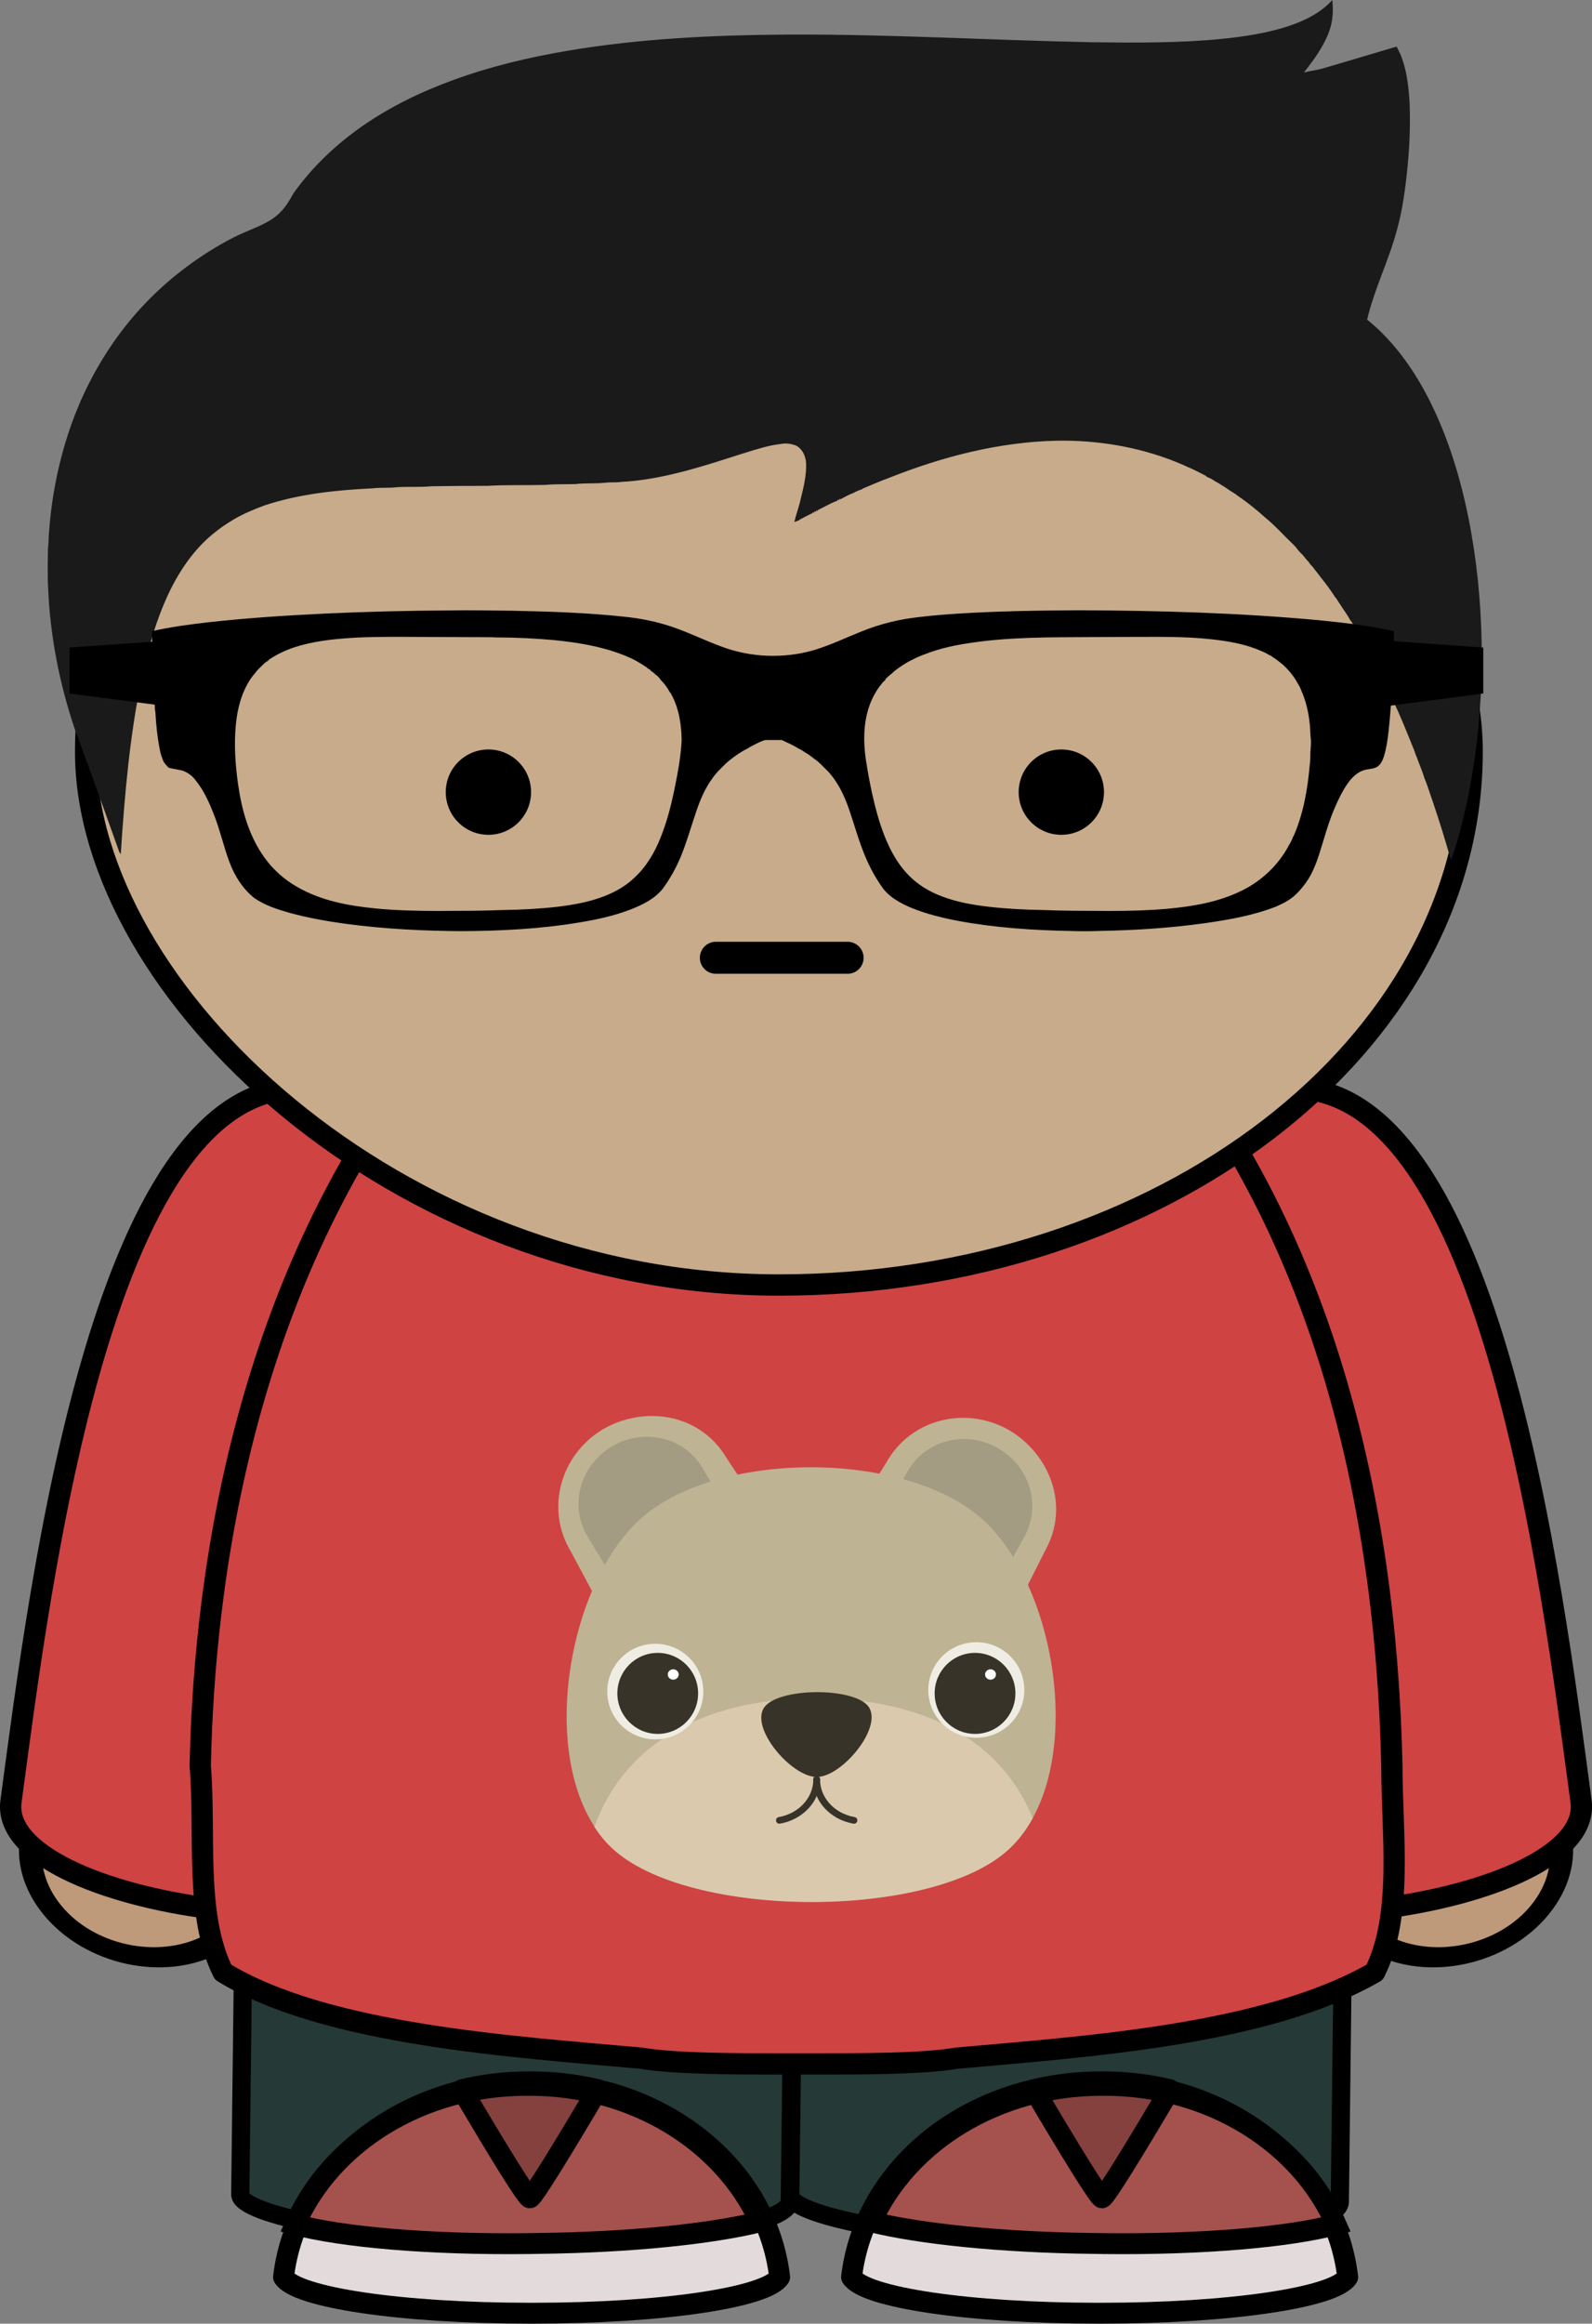
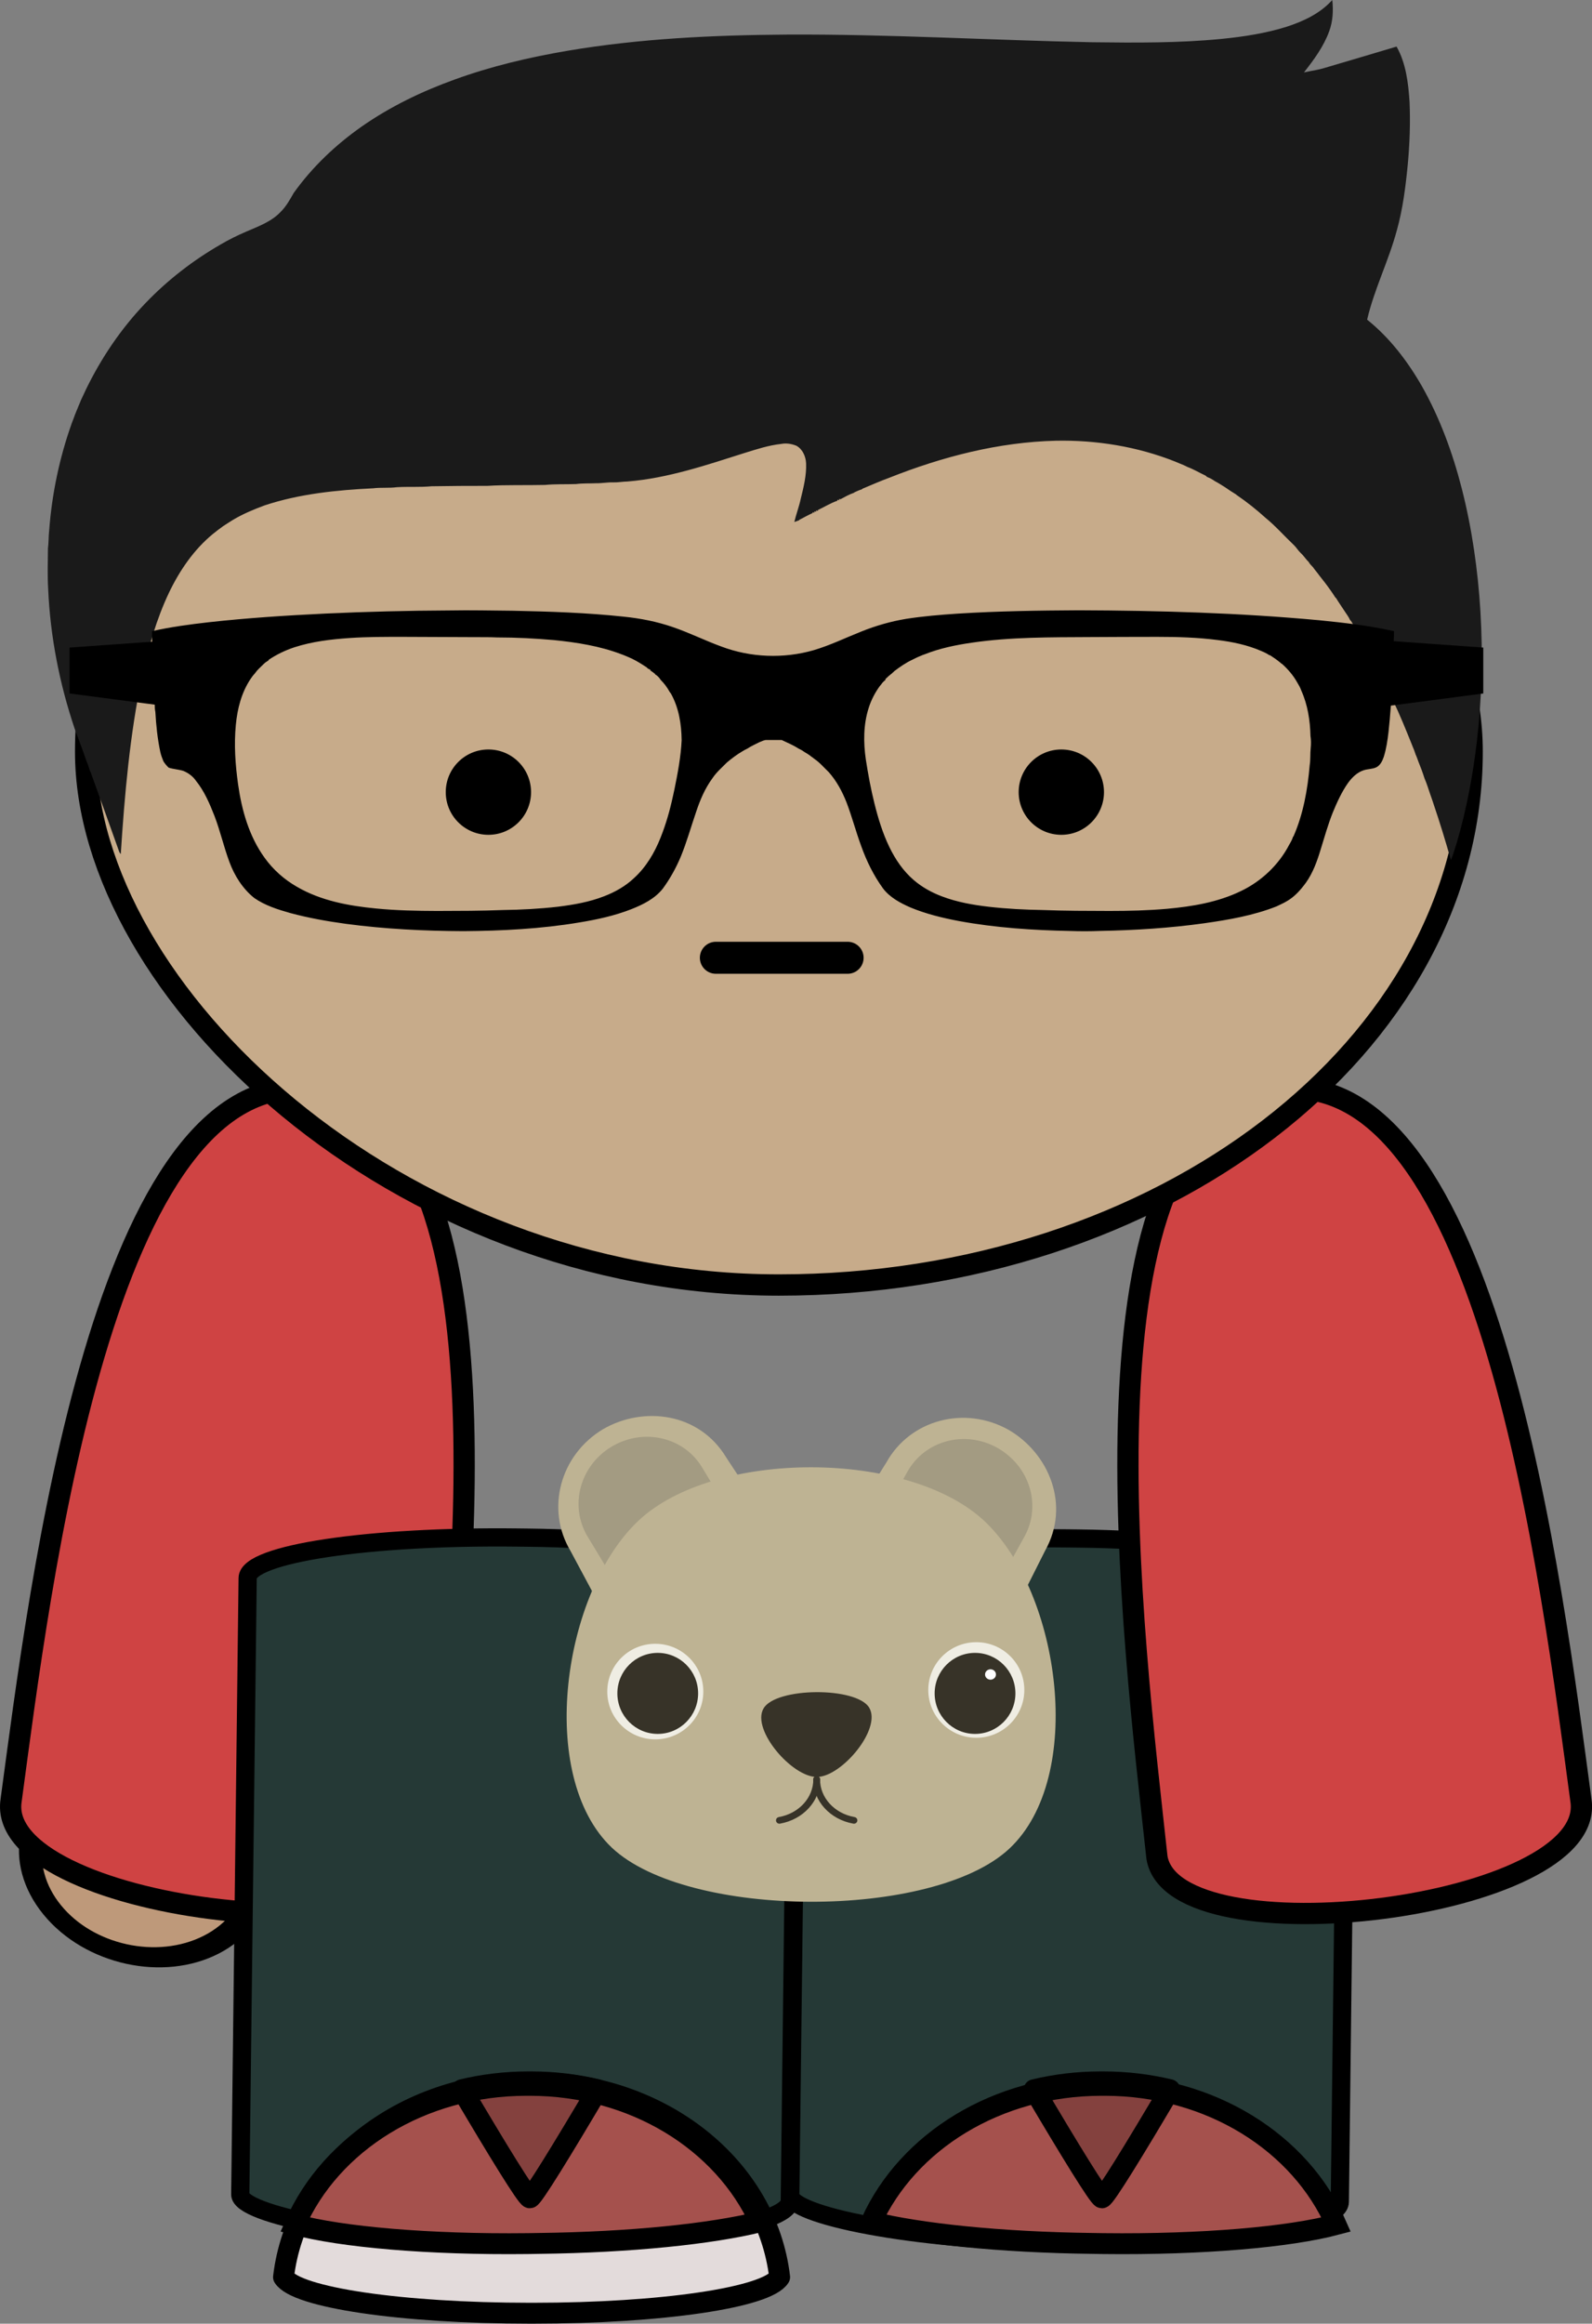
<svg xmlns="http://www.w3.org/2000/svg" version="1.1" viewBox="0 0 274.54 400.56">
  <rect x="0" y="0" width="274.54" height="400.56" fill="#808080" stroke="none" />
  <g transform="translate(-234.15 -274.93)">
    <path transform="matrix(-.117 .06 .097 .119 77.004 616.88)" d="m-1064 429.4c0 65.722-60.89 119-136 119s-136-53.278-136-119 60.89-119 136-119 136 53.278 136 119z" fill="#be997a" fill-rule="evenodd" stroke="#000" stroke-linecap="round" stroke-linejoin="round" stroke-width="26.064" />
    <path d="m288.44 462.75c-36.56-4.94-47.43 85.96-52.37 122.51-2.96 18.77 70.15 27.67 73.11 9.88 3.96-36.55 15.81-127.45-20.74-132.39z" fill="#cf4343" stroke="#000" stroke-width="3.666px" />
    <rect transform="matrix(1 .012 -.012 1 0 0)" x="378.22" y="535.02" width="94.766" height="121.32" rx="46.444" ry="7.537" fill="#253936" stroke="#000" stroke-width="3.14" />
    <rect transform="matrix(1 .012 -.012 1 0 0)" x="283.38" y="536.01" width="94.766" height="121.32" rx="46.444" ry="7.537" fill="#253936" stroke="#000" stroke-width="3.14" />
-     <path transform="matrix(.117 .06 -.097 .119 665.85 616.88)" d="m-1064 429.4c0 65.722-60.89 119-136 119s-136-53.278-136-119 60.89-119 136-119 136 53.278 136 119z" fill="#be997a" fill-rule="evenodd" stroke="#000" stroke-linecap="round" stroke-linejoin="round" stroke-width="26.064" />
    <path d="m454.42 462.75c36.56-4.94 47.42 85.96 52.36 122.51 2.97 18.77-70.14 27.67-73.11 9.88-3.95-36.55-15.81-127.45 20.75-132.39z" fill="#cf4343" stroke="#000" stroke-width="3.666" />
-     <path d="m372.42 419.28h-0.99v0h-0.99v0c-22.72 1.97-44.461 14.82-58.291 31.61-30.63 35.57-42.49 83-43.47 128.44 0.98 11.86-0.99 25.69 3.95 35.57 17.78 10.87 50.39 12.85 72.121 14.82 5.93 0.99 15.81 0.99 25.69 0.99v0h2.96v0c9.88 0 19.76 0 25.69-0.99 21.74-1.97 53.35-3.95 72.13-14.82 4.94-9.88 2.96-23.71 2.96-35.57-0.99-45.44-11.86-92.87-42.48-128.44-13.84-16.79-35.57-29.64-58.3-31.61v0h-0.98z" fill="#cf4343" fill-rule="evenodd" stroke="#000" stroke-linecap="round" stroke-linejoin="round" stroke-width="3.666" />
    <rect x="248.92" y="312.57" width="239.1" height="183.87" rx="119.55" ry="91.953" fill="#c7ab8a" fill-rule="evenodd" stroke="#000" stroke-linecap="round" stroke-linejoin="round" stroke-width="3.678" />
    <path transform="matrix(2.942 0 0 2.942 163.92 -37.176)" d="m55 152.5c0 1.381-1.119 2.5-2.5 2.5s-2.5-1.119-2.5-2.5 1.119-2.5 2.5-2.5 2.5 1.119 2.5 2.5z" fill-rule="evenodd" />
    <path transform="matrix(2.942 0 0 2.942 262.72 -37.176)" d="m55 152.5c0 1.381-1.119 2.5-2.5 2.5s-2.5-1.119-2.5-2.5 1.119-2.5 2.5-2.5 2.5 1.119 2.5 2.5z" fill-rule="evenodd" />
    <path d="m357.6 440.03h22.72" fill="none" stroke="#000" stroke-linecap="round" stroke-linejoin="round" stroke-width="5.517" />
    <path d="m456.09 279.52c2.89-0.94 5.75-2.29 7.81-4.59 0.2 1.8 0.11 3.67-0.53 5.39-0.95 2.63-2.64 4.91-4.35 7.09 1.23-0.27 2.5-0.43 3.69-0.81 4.09-1.2 8.18-2.42 12.28-3.64 1.64 2.91 2.03 6.33 2.24 9.59 0.15 3.6 0.02 7.23-0.32 10.84-0.37 3.76-0.84 7.53-1.86 11.19-1.4 5.26-3.9 10.15-5.14 15.45 3.89 3.12 6.96 7.14 9.43 11.44 3.13 5.53 5.32 11.54 6.89 17.66 1.77 6.93 2.78 14.06 3.22 21.19 0.45 7.44 0.25 14.93-0.6 22.33-0.7 5.93-1.8 11.82-3.48 17.56-0.35 0.98-0.57 2.01-1.02 2.96-0.91-3.23-1.9-6.46-2.98-9.64-0.05-0.16-0.11-0.31-0.15-0.46-0.15-0.45-0.31-0.91-0.47-1.35-0.29-0.88-0.57-1.75-0.94-2.61-0.31-0.98-0.67-1.95-1.06-2.9-0.15-0.4-0.28-0.81-0.47-1.21-0.14-0.41-0.27-0.82-0.45-1.21-0.1-0.26-0.21-0.52-0.31-0.78-0.97-2.41-1.95-4.82-3.07-7.18-0.24-0.67-0.6-1.31-0.91-1.97-0.11-0.21-0.22-0.42-0.32-0.62-0.53-1.26-1.12-2.5-1.81-3.66-0.11-0.21-0.22-0.41-0.31-0.61-0.36-0.68-0.64-1.37-1.07-1.99-0.22-0.47-0.47-0.95-0.76-1.37-0.14-0.27-0.3-0.53-0.45-0.77-0.19-0.36-0.38-0.74-0.61-1.06-0.18-0.34-0.37-0.64-0.56-0.95-0.17-0.27-0.32-0.53-0.48-0.81-0.04-0.05-0.15-0.16-0.2-0.21-0.23-0.52-0.58-0.98-0.89-1.45-0.5-0.78-1.04-1.53-1.51-2.31-0.05-0.05-0.15-0.16-0.2-0.21-0.26-0.45-0.59-0.88-0.88-1.31-0.57-0.82-1.21-1.62-1.84-2.42-0.34-0.49-0.73-0.9-1.06-1.39-0.27-0.29-0.58-0.57-0.77-0.94-0.51-0.47-0.86-1.09-1.39-1.55-0.44-0.42-0.75-0.98-1.21-1.4-1.62-1.53-3.1-3.23-4.82-4.63-1.56-1.41-3.2-2.72-4.93-3.9-0.05-0.04-0.16-0.13-0.21-0.17-0.64-0.38-1.25-0.8-1.86-1.22-0.57-0.35-1.14-0.73-1.74-1.04-0.22-0.16-0.48-0.31-0.74-0.46-0.21-0.09-0.43-0.19-0.65-0.29-0.05-0.05-0.15-0.16-0.21-0.2-1.05-0.49-2.04-1.09-3.11-1.49-0.44-0.23-0.91-0.44-1.37-0.61-0.26-0.11-0.52-0.21-0.76-0.32-6.51-2.59-13.59-3.74-20.59-3.6-9.86 0.24-19.56 2.75-28.69 6.37-1.59 0.58-3.14 1.27-4.7 1.92l-0.01 0.07c-0.46 0.13-0.92 0.35-1.35 0.54l-0.03 0.06c-0.83 0.28-1.59 0.71-2.35 1.12-0.07-0.02-0.19-0.02-0.25-0.03v0.22c-0.07-0.04-0.23-0.08-0.3-0.1l0.01 0.17c-1.18 0.41-2.25 1.08-3.37 1.61v0.16c-0.07-0.02-0.23-0.08-0.31-0.1v0.24c-0.08-0.02-0.23-0.06-0.3-0.08l-0.01 0.23c-0.07-0.01-0.21-0.04-0.29-0.06l-0.02 0.14c-0.77 0.34-1.51 0.77-2.27 1.16l-0.03 0.07c-0.28 0.1-0.55 0.22-0.83 0.3 0.32-1.35 0.82-2.65 1.11-4 0.49-2 1.01-4.05 0.92-6.13-0.06-1.17-0.59-2.41-1.66-3.01-0.83-0.34-1.75-0.49-2.62-0.32-2.15 0.23-4.22 0.91-6.26 1.54-6.62 2.1-13.3 4.38-20.27 4.94-0.82 0.01-1.62 0.18-2.45 0.15-1-0.03-2.01 0.17-3.04 0.15-1.13 0.05-2.24-0.01-3.381 0.14-1.77 0.06-3.56-0.02-5.33 0.15-3.33 0.08-6.65-0.04-9.95 0.16-3.22-0.01-6.42 0.02-9.62 0.07-2 0.19-4.01 0.04-5.98 0.16-1.38 0.18-2.75 0.02-4.1 0.19-6.32 0.31-12.7 0.95-18.73 2.95-1.86 0.69-3.73 1.47-5.44 2.49-0.57 0.34-1.11 0.72-1.69 1.08-0.6 0.42-1.18 0.88-1.76 1.34-3.29 2.7-5.74 6.29-7.57 10.1-2.18 4.58-3.57 9.5-4.66 14.46-2.11 10.08-3.01 20.37-3.67 30.63-0.12-0.12-0.2-0.23-0.27-0.39-1.62-4.53-3.23-9.06-4.88-13.59-0.07-0.15-0.12-0.3-0.19-0.44-0.18-0.58-0.35-1.15-0.61-1.68-0.63-1.89-1.35-3.73-2.03-5.59-2.6-7.73-4.18-15.82-4.54-23.97-0.14-2.34-0.06-4.7-0.04-7.04 0.14-1 0.09-2.03 0.21-3.06 0.47-6.35 1.8-12.68 3.96-18.68 0.17-0.42 0.32-0.81 0.46-1.22 0.1-0.26 0.21-0.51 0.31-0.77 0.11-0.25 0.22-0.5 0.31-0.76 0.16-0.36 0.31-0.71 0.45-1.08 0.28-0.6 0.57-1.18 0.84-1.79 2.65-5.46 6.08-10.54 10.28-14.91 3.82-3.99 8.21-7.38 12.99-10.13 1.41-0.83 2.88-1.55 4.39-2.2 2.08-0.9 4.32-1.7 5.91-3.38 0.95-0.93 1.61-2.11 2.26-3.26 3.2-4.49 7.26-8.33 11.75-11.48 4.93-3.44 10.39-6.07 16.03-8.1 6.28-2.28 12.81-3.82 19.38-4.94 12.491-2.12 25.161-2.71 37.791-2.8 17.6-0.1 35.16 0.97 52.75 1.32 7.45 0.09 14.94 0.15 22.35-0.58 3.8-0.38 7.6-0.96 11.25-2.11z" fill="#1a1a1a" />
    <g transform="translate(-4082.6 2566.4)" stroke="#000" stroke-width="3.6">
      <path d="m4408.7-1932.5c22.16 0 40.29 14.65 42.5 33.56-2.18 3.51-20.31 6.22-42.5 6.22h-0.56c-22.19 0-40.32-2.71-42.5-6.22 2.21-18.91 20.34-33.56 42.5-33.56h0.56z" fill="#e3dbdb" stroke-linecap="round" stroke-linejoin="round" />
      <path d="m4408.1-1932c18.05 0 33.41 9.71 39.69 23.53-8.35 2.06-22.25 3.53-38.13 3.72l-1.87 0.03c-17.17 0.2-32.09-1.14-40.16-3.28 6.14-14.07 21.66-24 39.91-24h0.56z" fill="#a5514d" />
      <path d="m4408.4-1932.6c3.96 0 7.78 0.48 11.42 1.35-6.09 10.3-11.2 18.64-11.7 18.64-0.52 0-5.63-8.34-11.71-18.64 3.62-0.87 7.47-1.35 11.42-1.35h0.57z" fill-opacity=".2" stroke-linecap="round" stroke-linejoin="round" />
-       <path d="m4506.1-1932.5c-22.16 0-40.29 14.65-42.5 33.56 2.18 3.51 20.31 6.22 42.5 6.22h0.56c22.19 0 40.32-2.71 42.5-6.22-2.21-18.91-20.34-33.56-42.5-33.56h-0.56z" fill="#e3dbdb" stroke-linecap="round" stroke-linejoin="round" />
      <path d="m4506.7-1932c-18.05 0-33.41 9.71-39.69 23.53 8.35 2.06 22.25 3.53 38.13 3.72l1.87 0.03c17.17 0.2 32.09-1.14 40.16-3.28-6.14-14.07-21.66-24-39.91-24h-0.56z" fill="#a5514d" />
      <path d="m4506.5-1932.6c-3.96 0-7.78 0.48-11.42 1.35 6.09 10.3 11.2 18.64 11.7 18.64 0.52 0 5.63-8.34 11.71-18.64-3.62-0.87-7.47-1.35-11.42-1.35h-0.57z" fill-opacity=".2" stroke-linecap="round" stroke-linejoin="round" />
    </g>
    <g transform="translate(-4402.6 2566.4)">
      <path d="m4692.8-2185.7c7.15-0.33 14.3-0.51 21.47-0.54 3.63-0.07 7.24 0.02 10.88 0.05 6.38 0.13 12.81 0.34 19.16 1.02 2.88 0.29 5.71 0.85 8.42 1.78 2.88 0.98 5.57 2.33 8.42 3.37 5.06 1.91 10.73 2.12 15.92 0.63 2.84-0.84 5.47-2.13 8.2-3.21 2.47-1 5.09-1.75 7.73-2.19 2.94-0.46 5.88-0.7 8.87-0.9 6.96-0.44 13.94-0.54 20.91-0.58 13.85 0.05 27.7 0.44 41.48 1.72 4.32 0.43 8.65 0.93 12.89 1.88-0.17 5.79-0.32 11.6-0.95 17.37-0.17 1.45-0.38 2.91-0.82 4.3-0.24 0.71-0.6 1.45-1.29 1.8-0.69 0.32-1.47 0.27-2.19 0.51-1.13 0.37-2.01 1.26-2.68 2.18-1.12 1.59-1.91 3.36-2.64 5.12-0.82 2.07-1.42 4.2-2.07 6.31-0.61 2.02-1.33 4.06-2.57 5.79-0.91 1.24-1.95 2.42-3.3 3.18-0.56 0.34-1.19 0.6-1.77 0.89-3.99 1.57-8.22 2.3-12.44 2.9-5.92 0.83-11.95 1.21-17.94 1.32-1.74 0.07-3.44 0.07-5.17 0.01-6.41-0.12-12.86-0.55-19.19-1.71-2.86-0.54-5.7-1.23-8.39-2.35-1.76-0.77-3.54-1.73-4.71-3.27-1.64-2.26-2.86-4.76-3.78-7.35-0.91-2.47-1.57-5.01-2.51-7.47-0.74-1.88-1.72-3.71-3.08-5.24-0.82-0.78-1.56-1.67-2.51-2.3-0.18-0.15-0.35-0.28-0.53-0.4-0.37-0.31-0.77-0.54-1.19-0.79-0.29-0.22-0.63-0.41-0.94-0.55-0.92-0.59-1.96-1.03-2.94-1.49-0.84-0.01-1.71 0-2.54 0-0.47-0.03-0.9 0.23-1.33 0.39-0.67 0.35-1.4 0.66-2.06 1.1-0.32 0.14-0.62 0.32-0.91 0.5-0.94 0.55-1.8 1.21-2.61 1.89-0.87 0.88-1.81 1.69-2.48 2.7-1.3 1.76-2.16 3.8-2.83 5.83-0.89 2.58-1.61 5.2-2.65 7.72-0.82 1.95-1.86 3.82-3.11 5.52-1.38 1.72-3.4 2.72-5.4 3.51-2.89 1.14-5.96 1.8-9.03 2.3-6.58 1.1-13.27 1.44-19.93 1.49-6.77-0.03-13.55-0.36-20.26-1.26-3.24-0.44-6.44-1.01-9.6-1.86-2.15-0.61-4.36-1.3-6.22-2.6-1.99-1.59-3.4-3.83-4.28-6.21-0.97-2.61-1.57-5.3-2.57-7.92-0.84-2.13-1.75-4.29-3.22-6.1-0.54-0.78-1.32-1.33-2.17-1.68-0.82-0.25-1.7-0.29-2.51-0.55-0.35-0.33-0.65-0.68-0.91-1.1-0.2-0.51-0.41-1.03-0.53-1.58-0.49-2.3-0.73-4.62-0.86-6.94-0.17-0.77-0.06-1.58-0.18-2.35-0.08-0.79-0.01-1.59-0.15-2.39-0.06-0.97-0.03-1.97-0.06-2.94-0.12-1.19-0.06-2.39-0.13-3.6-0.03-0.86-0.07-1.75-0.06-2.63 3.22-0.73 6.52-1.17 9.8-1.54 6.66-0.74 13.35-1.17 20.04-1.49m4.24 4.21c-3.22 0.22-6.44 0.6-9.53 1.6-1.57 0.52-3.09 1.25-4.46 2.18l0.01 0.09c-0.36 0.2-0.68 0.43-0.97 0.74-0.45 0.45-0.97 0.88-1.34 1.43-0.29 0.32-0.55 0.64-0.78 1-1.58 2.36-2.29 5.16-2.55 7.92-0.33 3.43-0.09 6.89 0.39 10.28 0.63 4.46 1.9 8.96 4.57 12.64 1.47 2.05 3.38 3.75 5.59 5.01 4.11 2.39 8.9 3.28 13.59 3.73 3.52 0.35 7.06 0.42 10.59 0.43 3.79-0.01 7.55-0.01 11.32-0.16 3.16-0.04 6.34-0.21 9.49-0.57 2.72-0.34 5.43-0.81 7.96-1.8 1.9-0.73 3.71-1.75 5.18-3.15 2.08-1.89 3.53-4.36 4.55-6.92 0.94-2.35 1.62-4.73 2.15-7.19 0.09-0.39 0.18-0.78 0.26-1.19 0.57-2.79 1.1-5.59 1.24-8.44-0.03-2.77-0.48-5.61-1.86-8.07-0.09-0.1-0.17-0.23-0.25-0.34-0.4-0.73-0.9-1.4-1.49-1.98-0.25-0.39-0.57-0.76-1.01-1l0.05-0.03c-0.29-0.22-0.55-0.45-0.84-0.61l0.05-0.09c-0.18-0.09-0.38-0.22-0.57-0.3l0.01-0.07c-0.84-0.56-1.68-1.1-2.6-1.55-0.4-0.18-0.78-0.36-1.21-0.53-0.22-0.09-0.42-0.18-0.64-0.25-3.73-1.43-7.71-2.05-11.63-2.45-3.27-0.29-6.55-0.46-9.82-0.46-1.41-0.07-2.82-0.03-4.24-0.05-3.98-0.01-7.94-0.04-11.93-0.05-3.1 0-6.19-0.01-9.28 0.2m107.34 0.8c-2.79 0.4-5.57 0.97-8.2 2.02-0.22 0.07-0.45 0.15-0.64 0.25-0.52 0.2-1 0.44-1.47 0.68-1.1 0.51-2.1 1.21-3.06 1.93-0.15 0.13-0.29 0.29-0.44 0.41-0.38 0.29-0.74 0.61-1.1 0.96-0.01 0.07-0.04 0.17-0.06 0.22-0.34 0.23-0.57 0.53-0.8 0.87l-0.04 0.01c-0.88 1.18-1.57 2.49-2.01 3.88-0.93 2.89-0.93 5.99-0.49 8.96 0.39 2.53 0.86 5.05 1.48 7.54 0.64 2.57 1.41 5.1 2.57 7.5 1.03 2.13 2.39 4.14 4.19 5.68 1.43 1.24 3.12 2.17 4.88 2.83 2.6 0.99 5.34 1.47 8.1 1.79 3.08 0.35 6.16 0.51 9.26 0.56 3.85 0.15 7.69 0.15 11.54 0.16 3.3 0 6.62-0.08 9.91-0.37 4.35-0.4 8.75-1.12 12.73-3.05 3.54-1.69 6.53-4.51 8.34-7.99 0.27-0.46 0.52-0.89 0.67-1.4h0.05c1.72-3.9 2.46-8.13 2.82-12.34 0.16-0.98 0.06-1.97 0.17-2.93 0.07-0.69 0.07-1.4-0.04-2.1-0.06-2.64-0.48-5.36-1.57-7.78-0.18-0.53-0.46-1.01-0.74-1.47-0.66-1.18-1.55-2.21-2.55-3.12-0.13-0.08-0.26-0.16-0.36-0.27-0.56-0.48-1.15-0.86-1.75-1.26-0.03 0-0.09 0-0.12-0.01-0.44-0.3-0.93-0.53-1.44-0.74-2.37-1.03-4.91-1.55-7.46-1.87-3.46-0.45-6.96-0.55-10.45-0.55-3.88-0.01-7.77 0.03-11.65 0.04-6.77 0.04-13.56-0.02-20.27 0.96z" />
      <path d="m4672-2181.5-23.25 1.66v7.91l24.44 3.21" />
      <path d="m4869.3-2181.5 23.24 1.66v7.91l-24.43 3.21" />
    </g>
    <g transform="matrix(.915 0 0 .915 -3701.4 2397.5)">
      <path d="m4414.8-2050.5c-8.1 4.85-10.85 15.09-6.11 22.97l12.34 23.03c7.93-7.31 21.31-15.1 31.67-18.39l-14.66-22.25c-5.09-8.49-15.59-9.78-23.24-5.36z" fill="#beb393" fill-rule="evenodd" />
      <path d="m4416.4-2047.2c-5.98 3.6-7.99 11.13-4.51 16.93l7.76 12.81c6.31-4.88 14.42-9.57 21.79-12.65l-7.95-13.15c-2.07-3.47-5.61-5.47-9.39-5.77-2.57-0.21-5.26 0.38-7.7 1.83z" fill="#a39b82" fill-rule="evenodd" />
      <path d="m4491.2-2050.4c-8.25-4.6-18.48-1.9-22.97 6.12l-13.82 22.18c10.27 3.24 23.71 10.96 31.71 18.33l11.99-23.82c4.84-8.61 0.74-18.38-6.91-22.81z" fill="#beb393" fill-rule="evenodd" />
      <path d="m4489.1-2047c-6.11-3.39-13.63-1.39-16.94 4.52l-7.25 13.1c7.37 3.06 15.48 7.76 21.83 12.63l7.46-13.47c1.97-3.52 1.95-7.58 0.33-11.01-1.11-2.34-2.96-4.36-5.43-5.77z" fill="#a39b82" fill-rule="evenodd" />
      <path d="m4491.4-1971.5c-14.35 13.46-60.67 13.35-74.97-0.19-14.2-13.54-9.26-48.14 5.07-61.59 14.35-13.47 51-13.37 65.28 0.18 14.26 13.54 18.99 48.13 4.62 61.6z" fill="#beb393" fill-rule="evenodd" />
-       <path d="m4454.8-1999.8c-19.17 0-35.51 7.28-41.63 24.22 0.95 1.46 2.02 2.78 3.25 3.94 14.3 13.54 60.64 13.65 74.96 0.19 1.76-1.65 3.2-3.58 4.41-5.77-6.58-16.07-22.42-22.58-40.99-22.58z" fill="#dbc9ad" />
      <g transform="matrix(.176 0 0 .176 4391.9 -2078.4)">
        <path d="m415.2 456.7c-13.4-22.7-100.4-22.1-113.3 0.9-13 23 30.9 73.5 57.3 73.2 26.4-0.2 69.4-51.3 56-74.1z" fill="#373328" fill-rule="evenodd" />
        <path transform="matrix(.217 0 0 .211 422.2 580.3)" d="m-291.4-221.9c0 100.9-77.104 187.73-184.13 207.36" fill="none" stroke="#373328" stroke-linecap="round" stroke-linejoin="round" stroke-width="33.854" />
        <path transform="matrix(-.217 0 0 .211 295.6 580.3)" d="m-291.4-221.9c0 100.9-77.104 187.73-184.13 207.36" fill="none" stroke="#373328" stroke-linecap="round" stroke-linejoin="round" stroke-width="33.854" />
      </g>
      <path transform="matrix(.044 0 0 .046 4446.4 -1974.5)" d="m-288.6-577.6c0 108.08-92.095 195.7-205.7 195.7s-205.7-87.618-205.7-195.7 92.095-195.7 205.7-195.7 205.7 87.618 205.7 195.7z" fill="#efede3" fill-rule="evenodd" />
      <path transform="matrix(.037 0 0 .039 4443.4 -1978.2)" d="m-288.6-577.6c0 108.08-92.095 195.7-205.7 195.7s-205.7-87.618-205.7-195.7 92.095-195.7 205.7-195.7 205.7 87.618 205.7 195.7z" fill="#373328" fill-rule="evenodd" />
-       <path transform="matrix(.005 0 0 .005 4430.5 -2001.4)" d="m-288.6-577.6c0 108.08-92.095 195.7-205.7 195.7s-205.7-87.618-205.7-195.7 92.095-195.7 205.7-195.7 205.7 87.618 205.7 195.7z" fill="#fff" fill-rule="evenodd" />
      <path transform="matrix(.044 0 0 .046 4506.9 -1974.8)" d="m-288.6-577.6c0 108.08-92.095 195.7-205.7 195.7s-205.7-87.618-205.7-195.7 92.095-195.7 205.7-195.7 205.7 87.618 205.7 195.7z" fill="#efede3" fill-rule="evenodd" />
      <path transform="matrix(.037 0 0 .039 4503.2 -1978.2)" d="m-288.6-577.6c0 108.08-92.095 195.7-205.7 195.7s-205.7-87.618-205.7-195.7 92.095-195.7 205.7-195.7 205.7 87.618 205.7 195.7z" fill="#373328" fill-rule="evenodd" />
      <path transform="matrix(.005 0 0 .005 4490.3 -2001.4)" d="m-288.6-577.6c0 108.08-92.095 195.7-205.7 195.7s-205.7-87.618-205.7-195.7 92.095-195.7 205.7-195.7 205.7 87.618 205.7 195.7z" fill="#fff" fill-rule="evenodd" />
    </g>
  </g>
</svg>